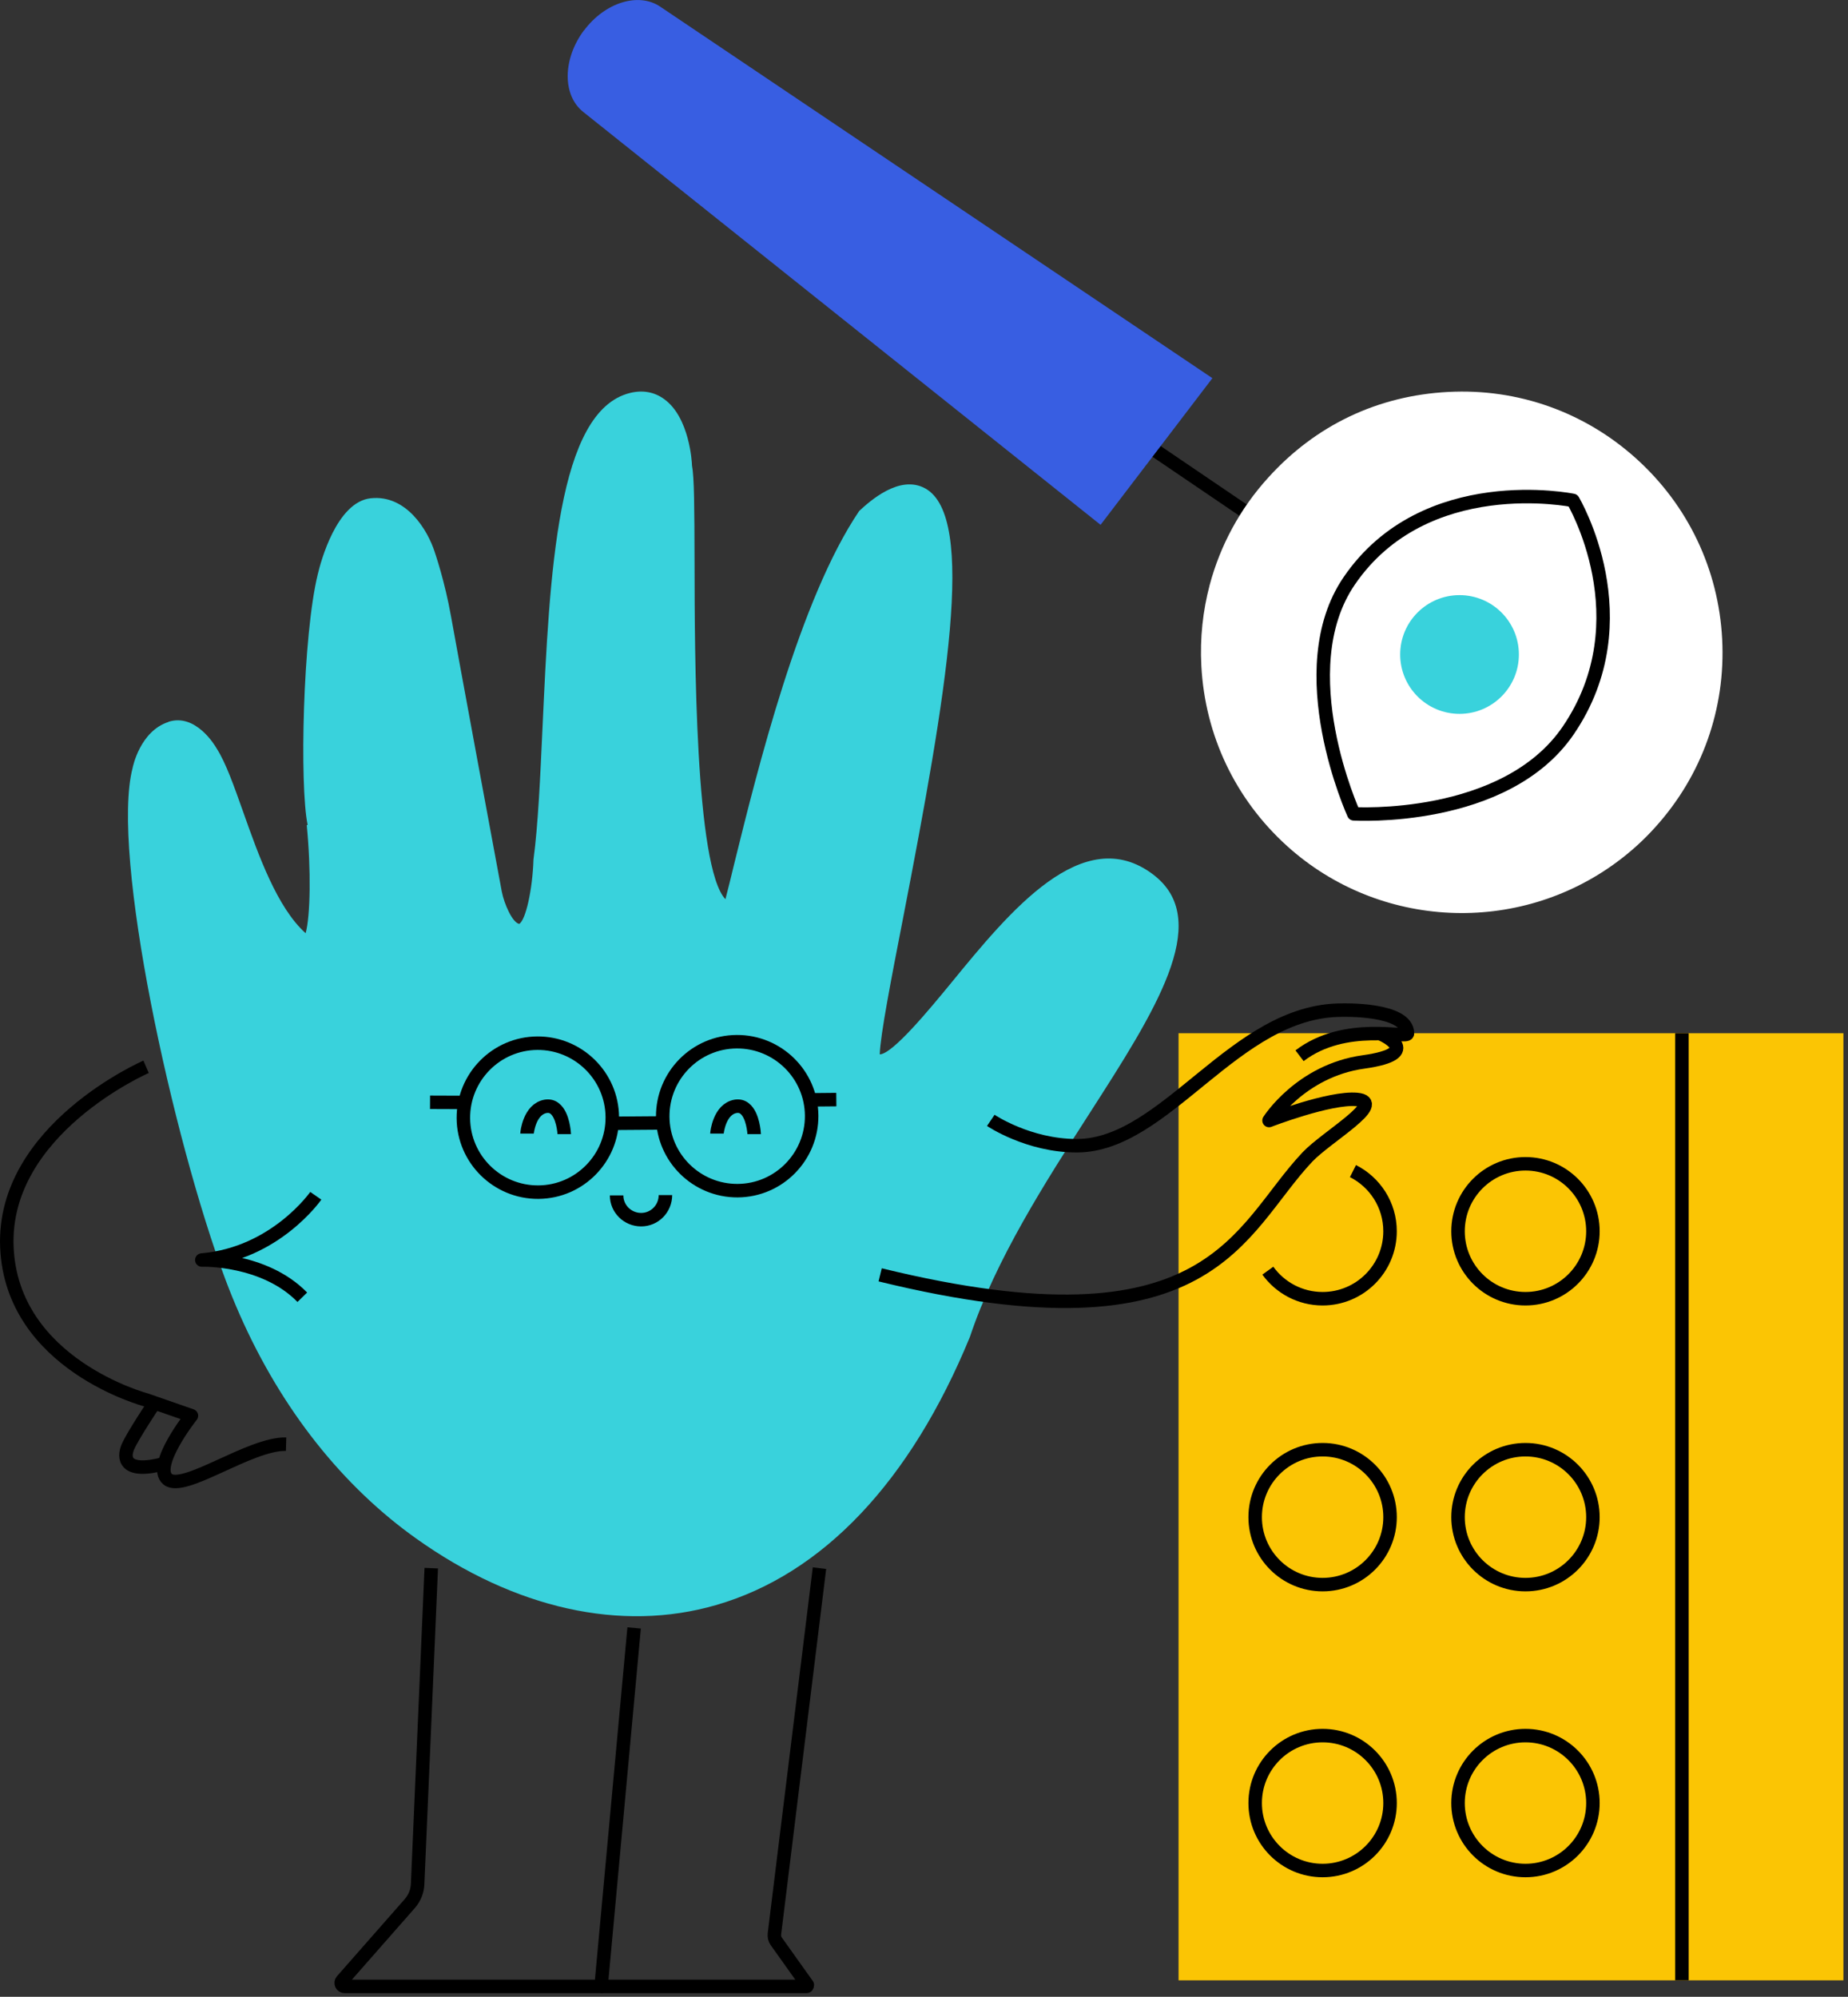
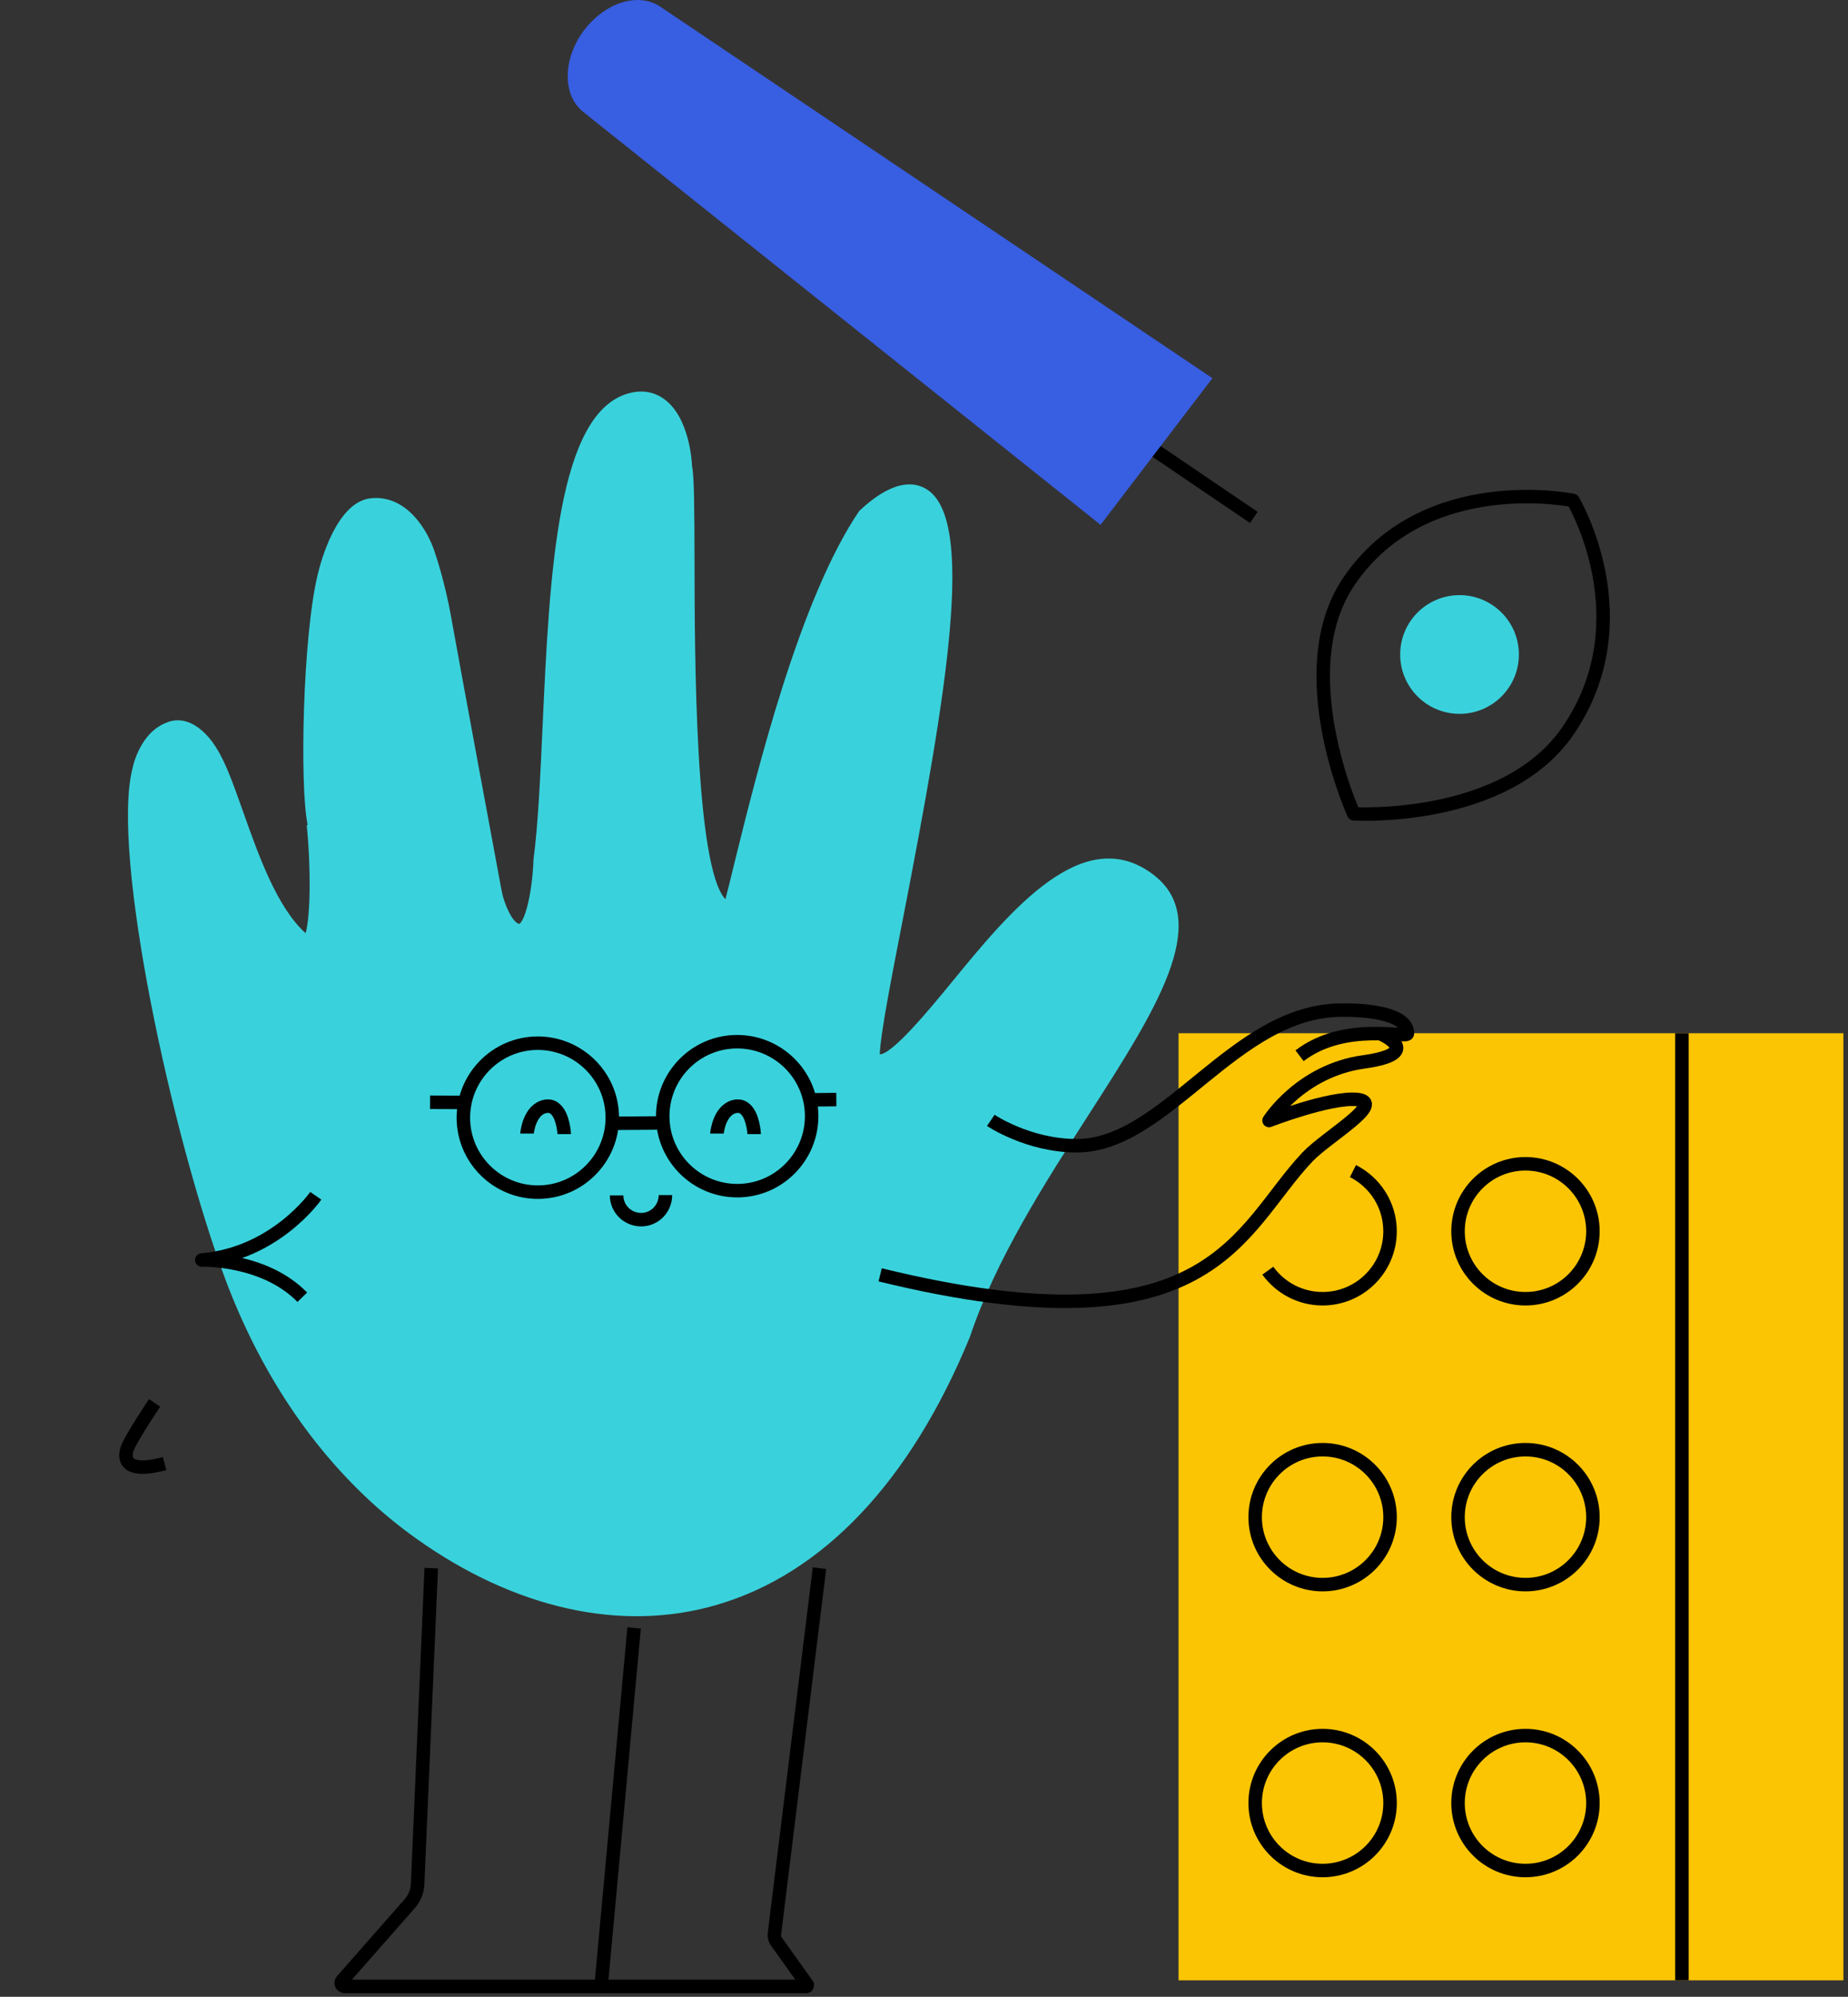
<svg xmlns="http://www.w3.org/2000/svg" width="137" height="148" viewBox="0 0 137 148" fill="none">
  <rect x="0" y="0" width="137" height="148" fill="#333333" stroke="none" />
  <g id="Smartie Sensory Character" clip-path="url(#clip0_1108_1497)">
    <g id="Layer_2">
      <path id="Vector" d="M12.489 53.5C14.499 52.85 15.929 55.24 16.059 55.47C16.749 56.55 17.339 58.24 18.029 60.18C19.159 63.37 20.539 67.27 22.659 69.17C23.009 67.88 23.069 64.5 22.739 61.15H22.809C22.199 58.25 22.449 47.09 23.559 42.56C23.769 41.67 24.949 37.2 27.489 36.93C30.139 36.65 31.719 39.32 32.229 40.92C32.259 41.01 32.979 43.1 33.439 45.7C33.829 47.91 37.119 65.68 37.199 66.08C37.379 67 37.979 68.37 38.489 68.48C38.969 68.21 39.479 65.94 39.549 63.71C39.889 61.17 40.049 57.66 40.219 53.94C40.749 42.41 41.309 30.48 46.689 29.13C47.639 28.89 48.519 29.05 49.249 29.59C51.109 30.94 51.299 34.25 51.299 34.49C51.469 35.39 51.479 37.57 51.489 41.67C51.499 48.52 51.529 64.27 53.779 66.65C53.969 65.91 54.199 65 54.449 63.95C56.139 57.11 59.279 44.38 63.699 37.87C64.439 37.19 66.679 35.13 68.609 36.21C72.399 38.36 70.189 51.35 66.929 68.15C66.069 72.56 65.259 76.74 65.219 78.15C66.189 78.12 68.969 74.73 70.509 72.86C74.869 67.53 80.299 60.9 85.479 64.81C85.549 64.86 85.609 64.91 85.679 64.97C89.839 68.4 85.629 74.96 80.759 82.54C77.509 87.6 73.819 93.34 71.899 99.1C67.499 109.81 60.989 116.69 53.069 118.97C46.049 121 38.159 119.24 30.849 114.03C30.189 113.56 29.549 113.07 28.919 112.55C23.629 108.18 19.439 102.11 16.709 94.83C12.809 84.41 8.179 63.26 9.829 56.93C9.849 56.82 10.389 54.19 12.489 53.51V53.5Z" fill="#39D2DC" />
-       <path id="Vector_2" d="M10.83 79.07C10.83 79.07 0.16 83.7 0.51 92.42C0.86 101.14 10.83 103.76 10.83 103.76L14.19 104.93C14.19 104.93 11.24 108.65 12.43 109.64C13.62 110.62 18.54 106.97 21.21 107.04" stroke="black" stroke-linejoin="round" />
      <path id="Vector_3" d="M11.46 103.98C11.46 103.98 9.86 106.37 9.48 107.24C9.15 108.02 9.16 109.29 12.2 108.48" stroke="black" stroke-linejoin="round" />
      <path id="Vector_4" d="M23.411 88.63C23.411 88.63 20.421 92.93 14.961 93.39C14.961 93.39 19.571 93.24 22.411 96.15" stroke="black" stroke-linejoin="round" />
      <path id="Vector_5" d="M31.97 116.23L30.96 139.65C30.94 140.18 30.73 140.69 30.38 141.09L25.36 146.8C25.21 146.97 25.33 147.23 25.55 147.23H44.56L47.01 120.66" stroke="black" stroke-linejoin="round" />
      <path id="Vector_6" d="M60.751 116.23L57.411 143.34C57.391 143.53 57.431 143.72 57.541 143.88L59.851 147.12C59.851 147.12 59.851 147.23 59.791 147.23H44.551" stroke="black" stroke-linejoin="round" />
      <path id="Vector_7" d="M87.371 98.32V146.78H115.911H136.661V76.58H87.371" fill="#FBC504" />
      <path id="Vector_8" d="M124.689 76.58V146.78" stroke="black" stroke-linejoin="round" />
      <path id="Vector_9" d="M98.051 138.64C100.812 138.64 103.051 136.401 103.051 133.64C103.051 130.879 100.812 128.64 98.051 128.64C95.289 128.64 93.051 130.879 93.051 133.64C93.051 136.401 95.289 138.64 98.051 138.64Z" stroke="black" stroke-linejoin="round" />
-       <path id="Vector_10" d="M113.09 138.64C115.851 138.64 118.09 136.401 118.09 133.64C118.09 130.879 115.851 128.64 113.09 128.64C110.328 128.64 108.09 130.879 108.09 133.64C108.09 136.401 110.328 138.64 113.09 138.64Z" stroke="black" stroke-linejoin="round" />
+       <path id="Vector_10" d="M113.09 138.64C115.851 138.64 118.09 136.401 118.09 133.64C118.09 130.879 115.851 128.64 113.09 128.64C110.328 128.64 108.09 130.879 108.09 133.64C108.09 136.401 110.328 138.64 113.09 138.64" stroke="black" stroke-linejoin="round" />
      <path id="Vector_11" d="M98.051 117.45C100.812 117.45 103.051 115.211 103.051 112.45C103.051 109.689 100.812 107.45 98.051 107.45C95.289 107.45 93.051 109.689 93.051 112.45C93.051 115.211 95.289 117.45 98.051 117.45Z" stroke="black" stroke-linejoin="round" />
      <path id="Vector_12" d="M113.09 117.45C115.851 117.45 118.09 115.211 118.09 112.45C118.09 109.689 115.851 107.45 113.09 107.45C110.328 107.45 108.09 109.689 108.09 112.45C108.09 115.211 110.328 117.45 113.09 117.45Z" stroke="black" stroke-linejoin="round" />
      <path id="Vector_13" d="M113.09 96.26C115.851 96.26 118.09 94.021 118.09 91.26C118.09 88.499 115.851 86.26 113.09 86.26C110.328 86.26 108.09 88.499 108.09 91.26C108.09 94.021 110.328 96.26 113.09 96.26Z" stroke="black" stroke-linejoin="round" />
      <path id="Vector_14" d="M100.3 86.8C101.93 87.62 103.05 89.31 103.05 91.26C103.05 94.02 100.81 96.26 98.05 96.26C96.38 96.26 94.9 95.44 93.99 94.18" stroke="black" stroke-linejoin="round" />
      <path id="Vector_15" d="M65.25 94.49C89.97 100.53 91.78 91.19 96.93 85.75C98.36 84.24 102.84 81.7 100.59 81.49C98.58 81.31 94.08 83.05 94.08 83.05C94.08 83.05 96.41 79.36 101.08 78.71C105.75 78.06 102.32 76.61 102.32 76.61" stroke="black" stroke-linejoin="round" />
      <path id="Vector_16" d="M73.451 83.04C73.451 83.04 76.231 84.92 79.821 84.92C86.451 84.92 91.531 74.87 99.461 74.87C99.461 74.87 104.341 74.71 104.341 76.6C104.341 77.02 99.741 75.66 96.341 78.25" stroke="black" stroke-linejoin="round" />
      <g id="Group">
        <path id="Vector_17" d="M92.949 38.35L84.359 32.52" stroke="black" stroke-linejoin="round" />
-         <path id="Vector_18" d="M89.681 43.35C90.461 40.43 91.921 37.71 94.011 35.41C97.521 31.52 102.141 29.32 107.371 29.05C112.531 28.78 117.481 30.54 121.311 34C125.141 37.46 127.401 42.2 127.671 47.36C127.941 52.52 126.181 57.47 122.721 61.3C121.871 62.25 120.921 63.11 119.911 63.86C112.541 69.35 102.241 68.87 95.421 62.71C91.591 59.25 89.331 54.51 89.061 49.35C88.951 47.3 89.171 45.28 89.681 43.35Z" fill="white" />
        <path id="Vector_19" d="M43.3 2.25C44.85 0.18 47.33 -0.59 48.94 0.49L89.88 28.03L81.59 38.9L43.23 8.29C41.68 7.05 41.71 4.37 43.29 2.25H43.3Z" fill="#385EE2" />
      </g>
      <g id="Group_2">
        <path id="Vector_20" d="M116.26 54.14C121.87 45.91 116.61 37.09 116.61 37.09C116.61 37.09 105.64 34.83 100.02 43.06C95.5 49.68 100.36 60.32 100.36 60.32C100.36 60.32 111.58 61 116.26 54.14Z" stroke="black" stroke-linejoin="round" />
        <path id="Vector_21" d="M108.201 52.91C110.631 52.91 112.601 50.94 112.601 48.51C112.601 46.08 110.631 44.11 108.201 44.11C105.771 44.11 103.801 46.08 103.801 48.51C103.801 50.94 105.771 52.91 108.201 52.91Z" fill="#39D2DC" />
      </g>
      <g id="Group_3">
        <path id="Vector_22" d="M49.252 83.23L45.272 83.26" stroke="black" stroke-linejoin="round" />
        <path id="Vector_23" d="M59.91 81.52L62 81.5" stroke="black" stroke-linejoin="round" />
        <path id="Vector_24" d="M31.881 81.7L34.551 81.71" stroke="black" stroke-linejoin="round" />
        <path id="Vector_25" d="M49.331 88.58C49.331 89.58 48.531 90.4 47.531 90.4C46.531 90.4 45.711 89.6 45.711 88.6" stroke="black" stroke-linejoin="round" />
        <path id="Vector_26" d="M39.912 88.36C36.872 88.38 34.372 85.93 34.352 82.88C34.332 79.84 36.782 77.34 39.832 77.32C42.872 77.3 45.372 79.75 45.392 82.8C45.412 85.84 42.962 88.34 39.912 88.36Z" stroke="black" stroke-linejoin="round" />
        <path id="Vector_27" d="M54.691 88.25C51.651 88.27 49.151 85.82 49.131 82.77C49.111 79.73 51.561 77.23 54.611 77.21C57.651 77.19 60.151 79.64 60.171 82.69C60.191 85.73 57.741 88.23 54.691 88.25Z" stroke="black" stroke-linejoin="round" />
        <path id="Vector_28" d="M39.07 84.02C39.07 83.95 39.25 82.21 40.45 82C40.71 81.96 40.94 82.01 41.13 82.17C41.75 82.66 41.83 84 41.83 84.06" stroke="black" stroke-linejoin="round" />
        <path id="Vector_29" d="M53.15 84.02C53.15 83.95 53.33 82.21 54.53 82C54.79 81.96 55.02 82.01 55.21 82.17C55.83 82.66 55.91 84 55.91 84.06" stroke="black" stroke-linejoin="round" />
      </g>
    </g>
  </g>
  <defs>
    <clipPath id="clip0_1108_1497">
      <rect width="136.66" height="147.72" fill="white" />
    </clipPath>
  </defs>
</svg>